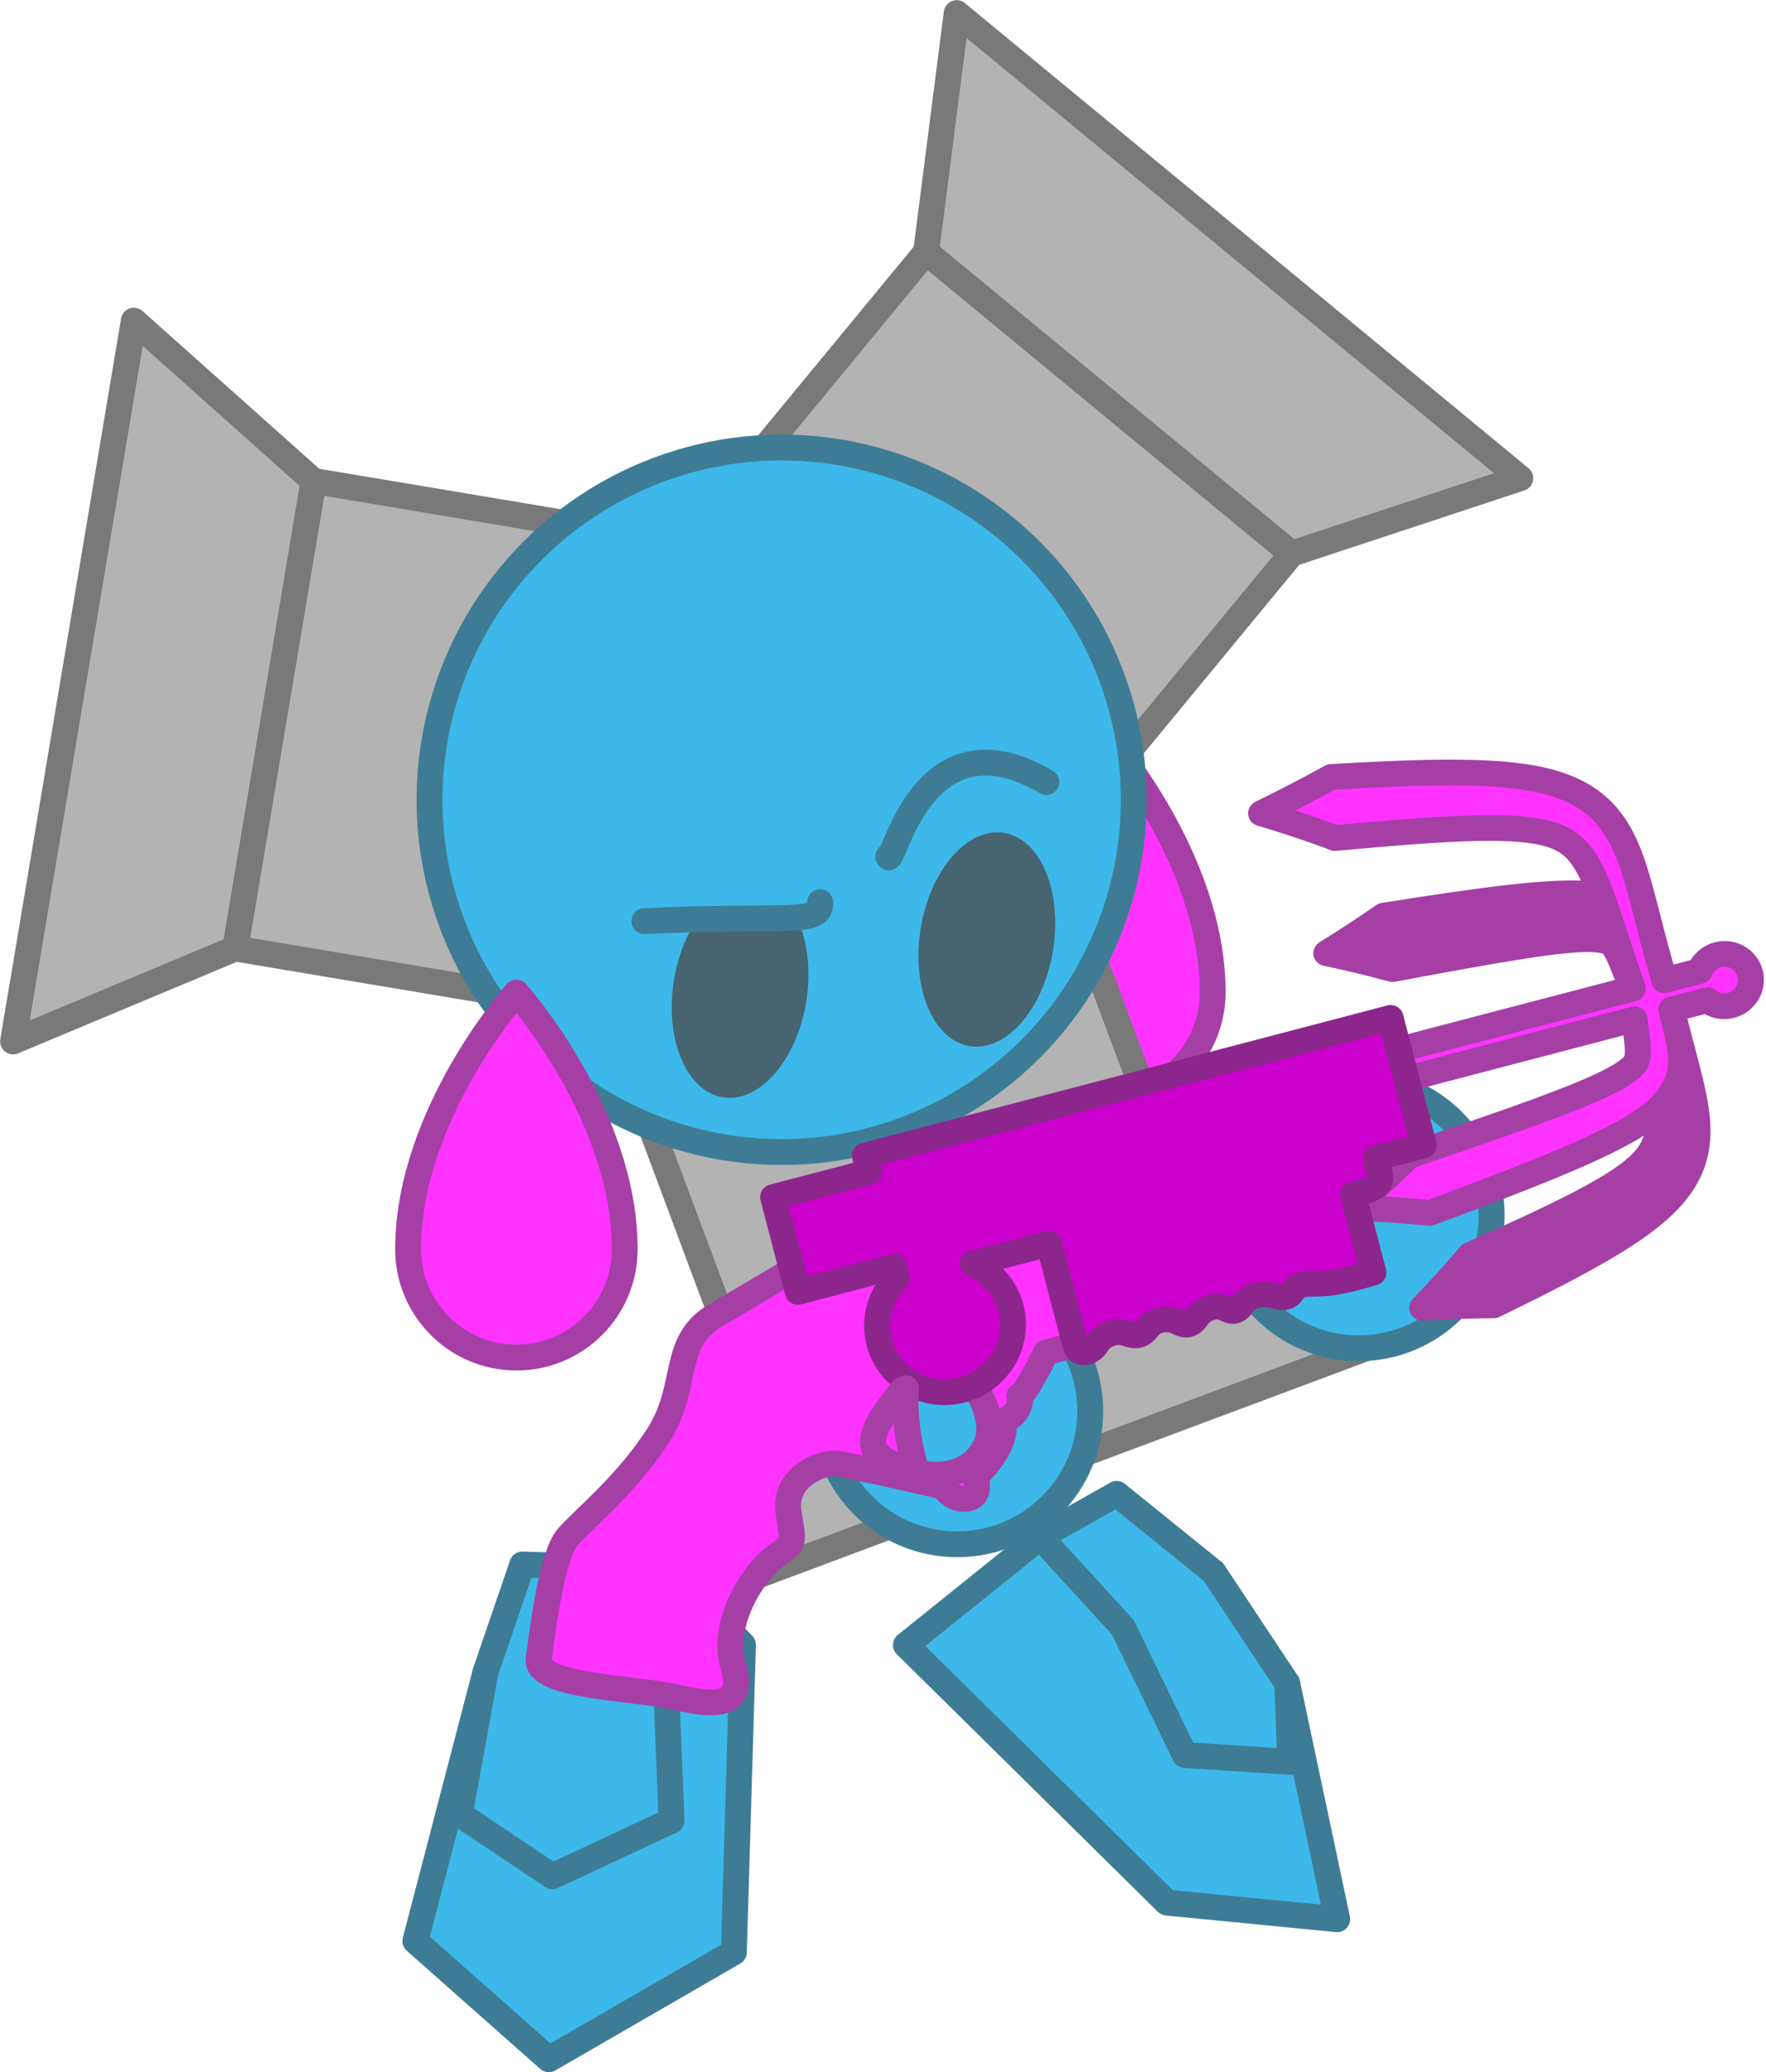
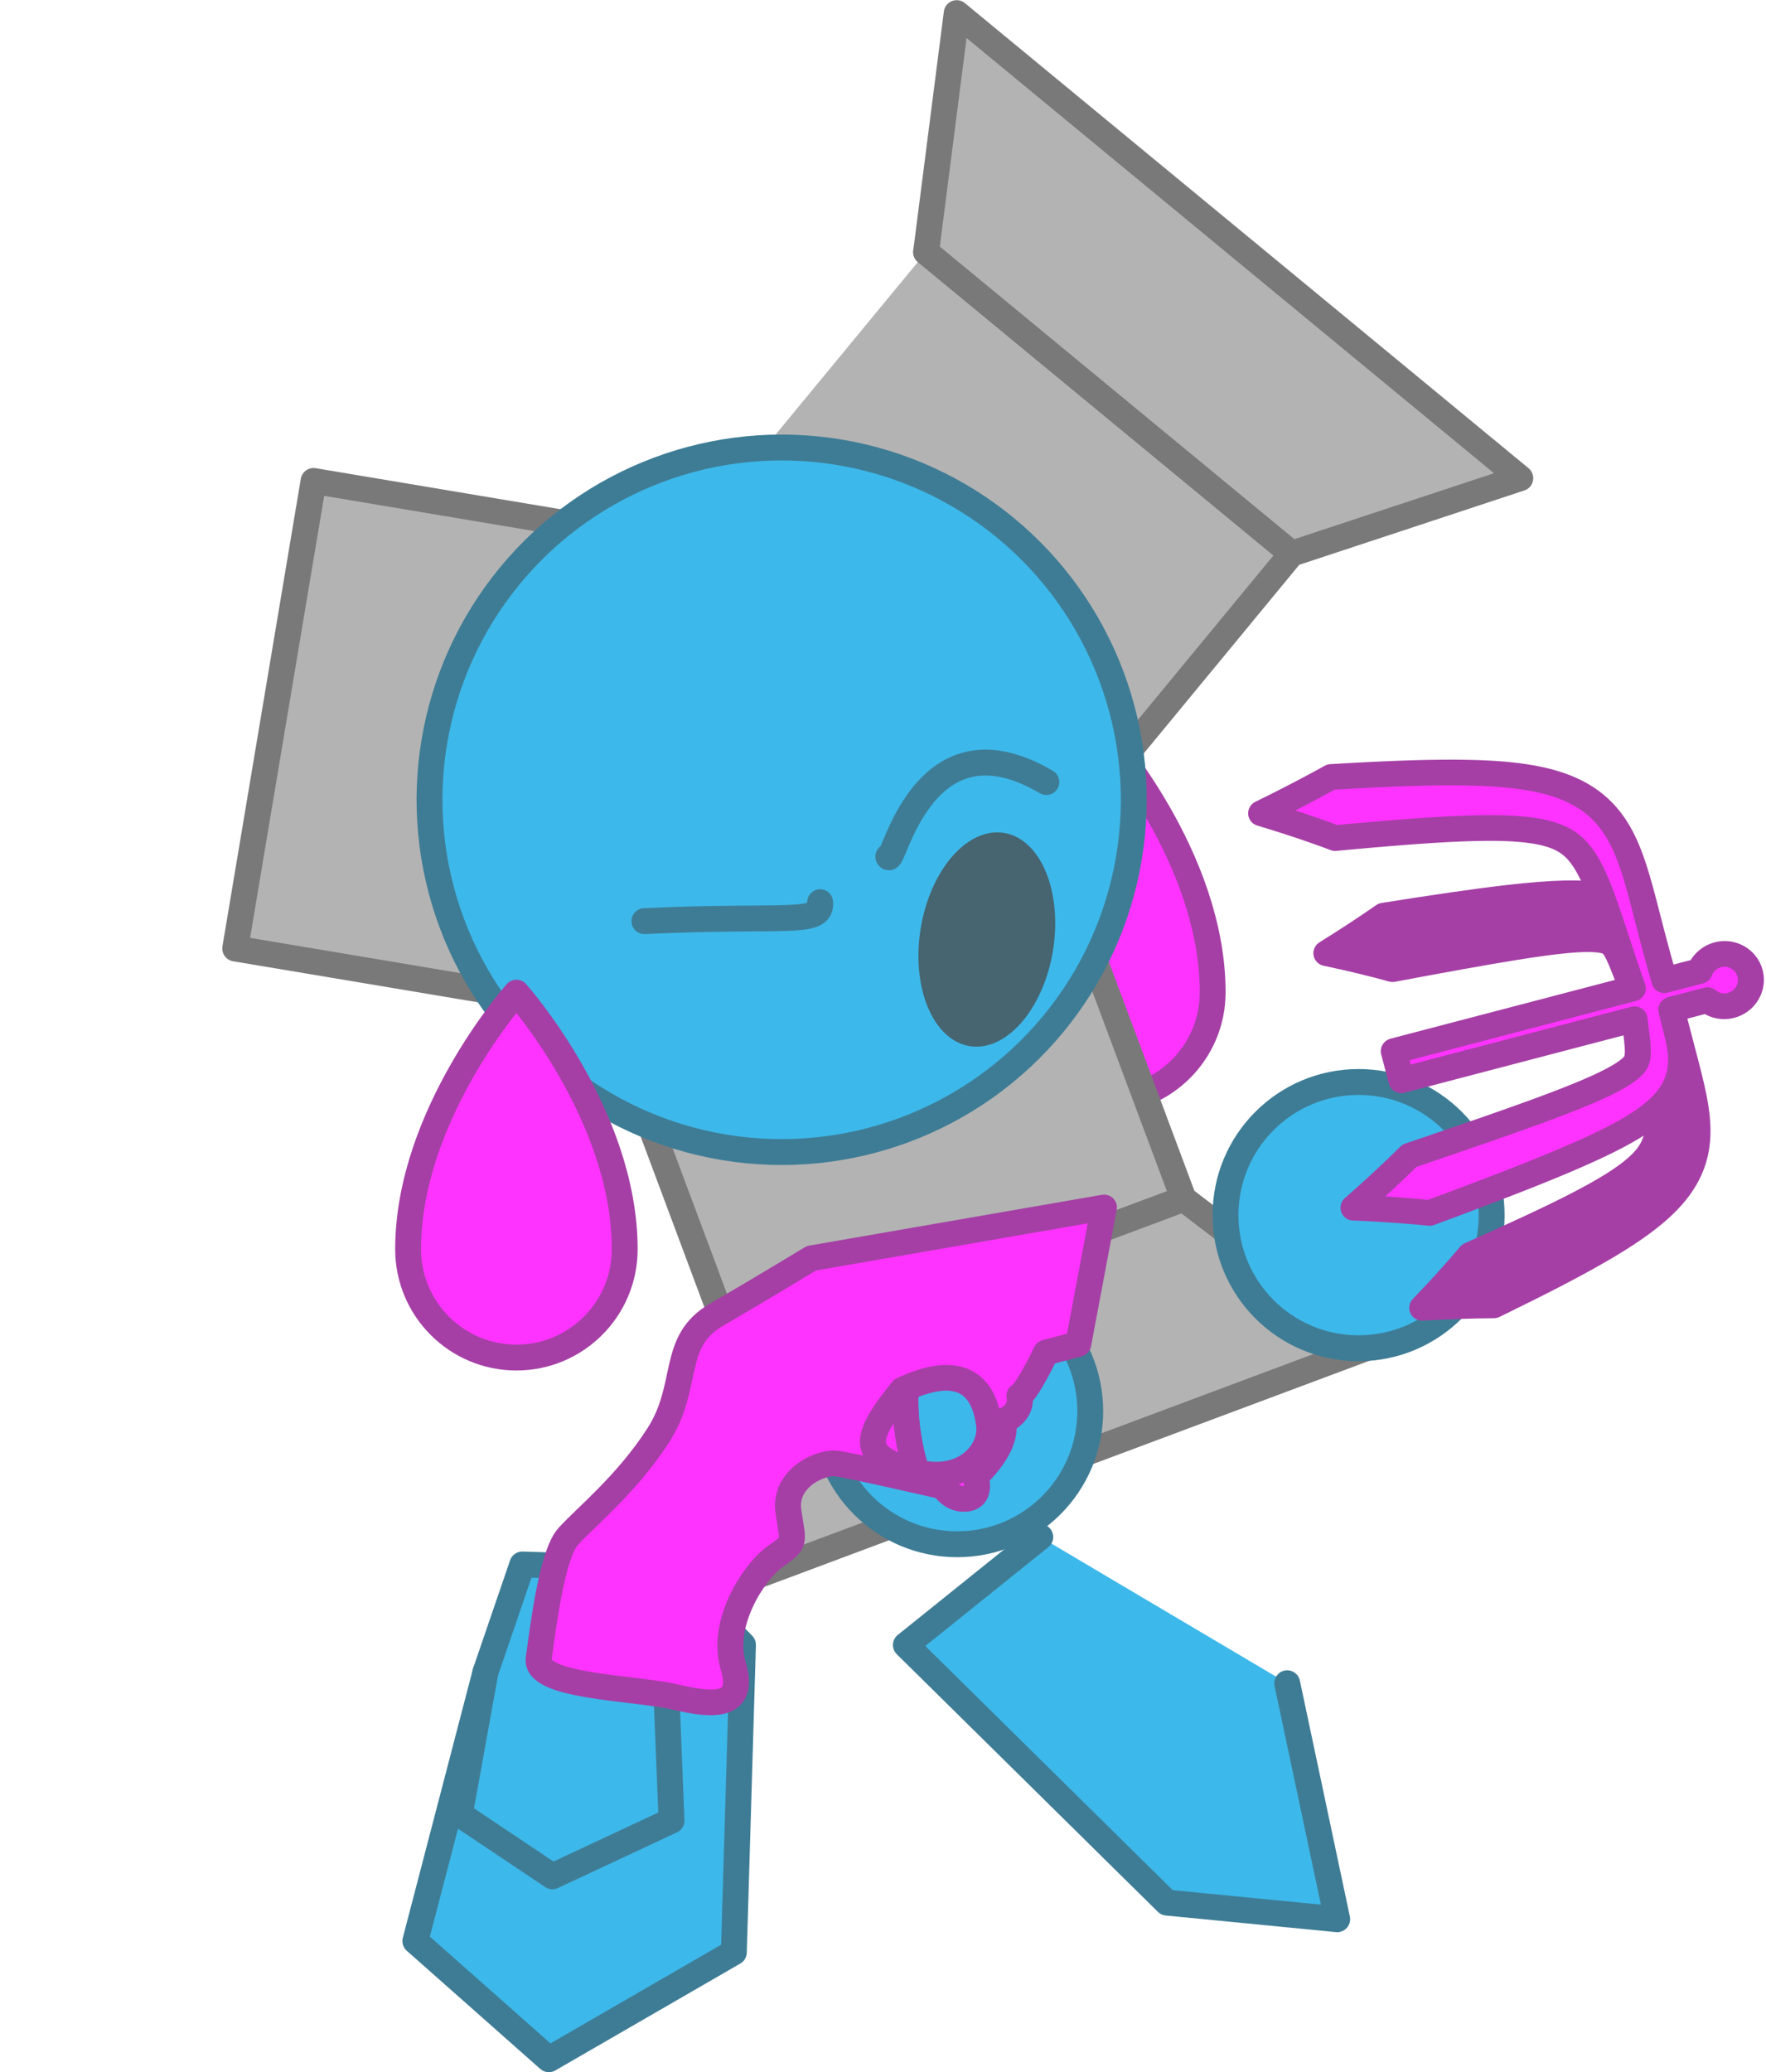
<svg xmlns="http://www.w3.org/2000/svg" xmlns:ns1="http://www.inkscape.org/namespaces/inkscape" xmlns:ns2="http://sodipodi.sourceforge.net/DTD/sodipodi-0.dtd" width="68.261mm" height="80.063mm" viewBox="0 0 68.261 80.063" version="1.1" id="svg1" ns1:version="1.3 (0e150ed6c4, 2023-07-21)" ns2:docname="Tanks.svg" xml:space="preserve">
  <ns2:namedview id="namedview1" pagecolor="#ffffff" bordercolor="#ffffff" borderopacity="1" ns1:showpageshadow="false" ns1:pageopacity="0" ns1:pagecheckerboard="1" ns1:deskcolor="#ededed" ns1:document-units="mm" ns1:export-bgcolor="#ffffff00" showguides="true" ns1:zoom="0.17904954" ns1:cx="1591.7382" ns1:cy="4764.0446" ns1:window-width="1366" ns1:window-height="705" ns1:window-x="-8" ns1:window-y="-8" ns1:window-maximized="1" ns1:current-layer="layer1" labelstyle="default" />
  <defs id="defs1" />
  <g ns1:label="Layer 1" ns1:groupmode="layer" id="layer1" transform="translate(-991.51,-1189.847)" style="display:inline">
    <g id="g2638" transform="translate(517.937,20.319)">
      <g id="g2632" transform="translate(-2.217,-1.847)">
        <path style="opacity:1;fill:#3db8ea;fill-opacity:1;fill-rule:evenodd;stroke:#3e7c95;stroke-width:1;stroke-linecap:round;stroke-linejoin:round;stroke-dasharray:none;stroke-opacity:1;paint-order:fill markers stroke" d="m 501.631,1231.996 2.877,2.93 -0.352,11.881 -7.151,4.132 -5.161,-4.567 2.712,-10.393" id="path2629" ns2:nodetypes="cccccc" />
        <path style="opacity:1;fill:#3db8ea;fill-opacity:1;fill-rule:evenodd;stroke:#3e7c95;stroke-width:1;stroke-linecap:round;stroke-linejoin:round;stroke-dasharray:none;stroke-opacity:1;paint-order:fill markers stroke" d="m 495.979,1231.823 5.652,0.172 -0.109,4.105 0.224,5.619 -4.605,2.152 -3.579,-2.395 0.994,-5.498 z" id="path2628" />
        <path style="opacity:1;fill:#3db8ea;fill-opacity:1;fill-rule:evenodd;stroke:#3e7c95;stroke-width:1;stroke-linecap:round;stroke-linejoin:round;stroke-dasharray:none;stroke-opacity:1;paint-order:fill markers stroke" d="m 516,1230.761 -5.195,4.173 10.091,9.953 6.581,0.642 -1.933,-9.118" id="path2631" />
-         <path style="opacity:1;fill:#3db8ea;fill-opacity:1;fill-rule:evenodd;stroke:#3e7c95;stroke-width:1;stroke-linecap:round;stroke-linejoin:round;stroke-dasharray:none;stroke-opacity:1;paint-order:fill markers stroke" d="m 518.952,1229.094 -2.953,1.667 3.191,3.488 2.398,4.936 4.078,0.264 -0.122,-3.038 -2.851,-4.297 z" id="path2630" />
      </g>
      <path id="path2638" style="fill:#ff33ff;fill-opacity:1;fill-rule:evenodd;stroke:#a53fa5;stroke-linecap:round;stroke-linejoin:round;stroke-opacity:1;paint-order:fill markers stroke" d="m 516.26,1197.956 c 0,0 -4.186,4.691 -4.186,9.912 0,2.312 1.874,4.186 4.186,4.186 2.312,0 4.186,-1.874 4.186,-4.186 0,-5.221 -4.186,-9.912 -4.186,-9.912 z" />
      <g id="g2627" transform="rotate(39.516,-1260.155,2898.761)">
-         <path id="path2622" style="fill:#b3b3b3;stroke:#797979;stroke-width:1;stroke-linecap:round;stroke-linejoin:round;stroke-dasharray:none;paint-order:fill markers stroke" d="m -989.165,446.325 h 18.317 v 22.363 h -18.317 z" ns2:nodetypes="ccccc" />
+         <path id="path2622" style="fill:#b3b3b3;stroke:#797979;stroke-width:1;stroke-linecap:round;stroke-linejoin:round;stroke-dasharray:none;paint-order:fill markers stroke" d="m -989.165,446.325 h 18.317 v 22.363 h -18.317 " ns2:nodetypes="ccccc" />
        <path style="fill:#b3b3b3;fill-opacity:1;stroke:#797979;stroke-width:1;stroke-linecap:round;stroke-linejoin:round;stroke-dasharray:none;stroke-opacity:1;paint-order:fill markers stroke" d="m -970.848,446.325 4.961,-7.874 h -28.239 l 4.961,7.874 z" id="path2623" ns2:nodetypes="ccccc" />
        <path id="path2624" style="fill:#b3b3b3;stroke:#797979;stroke-width:1;stroke-linecap:round;stroke-linejoin:round;stroke-dasharray:none;paint-order:fill markers stroke" d="m -1001.802,468.213 9.158,15.863 19.367,-11.182 -9.158,-15.863 z" ns2:nodetypes="ccccc" />
-         <path style="fill:#b3b3b3;fill-opacity:1;stroke:#797979;stroke-width:1;stroke-linecap:round;stroke-linejoin:round;stroke-dasharray:none;stroke-opacity:1;paint-order:fill markers stroke" d="m -992.644,484.076 -4.339,8.234 -14.119,-24.455 9.3,0.359 z" id="path2625" ns2:nodetypes="ccccc" />
        <path id="path2626" style="fill:#b3b3b3;stroke:#797979;stroke-width:1;stroke-linecap:round;stroke-linejoin:round;stroke-dasharray:none;paint-order:fill markers stroke" d="m -958.211,468.213 -9.158,15.863 -19.367,-11.181 9.158,-15.863 z" ns2:nodetypes="ccccc" />
        <path style="fill:#b3b3b3;fill-opacity:1;stroke:#797979;stroke-width:1;stroke-linecap:round;stroke-linejoin:round;stroke-dasharray:none;stroke-opacity:1;paint-order:fill markers stroke" d="m -967.369,484.076 4.339,8.234 14.119,-24.455 -9.3,0.359 z" id="path2627" ns2:nodetypes="ccccc" />
        <circle style="fill:#3db8ea;fill-opacity:1;stroke:#3e7c95;stroke-width:1;stroke-linecap:round;stroke-linejoin:round;stroke-dasharray:none;stroke-opacity:1;paint-order:fill markers stroke" id="circle2627" cx="-980.006" cy="466.204" r="13.611" />
      </g>
      <circle style="fill:#3db8ea;fill-opacity:1;stroke:#3e7c95;stroke-width:1;stroke-linecap:round;stroke-linejoin:round;stroke-dasharray:none;stroke-opacity:1;paint-order:fill markers stroke" id="circle2631" cx="-510.57" cy="1224.05" r="5.144" transform="scale(-1,1)" />
      <circle style="fill:#3db8ea;fill-opacity:1;stroke:#3e7c95;stroke-width:1;stroke-linecap:round;stroke-linejoin:round;stroke-dasharray:none;stroke-opacity:1;paint-order:fill markers stroke" id="circle2632" cx="-526.086" cy="1216.477" r="5.144" transform="scale(-1,1)" />
      <g id="g2611" transform="matrix(0.233,-0.061,0.06,0.23,321.23,995.896)" style="stroke-width:4.177">
        <path id="path2607" style="opacity:1;fill:#a53fa5;fill-opacity:1;fill-rule:nonzero;stroke:#a53fa5;stroke-width:4.177;stroke-linecap:round;stroke-linejoin:round;stroke-dasharray:none;stroke-opacity:1;paint-order:fill markers stroke" d="m 607.837,1069.947 c -3.217,1.198 -6.672,2.38 -10.401,3.544 3.482,1.765 6.694,3.511 9.642,5.24 8.412,0.608 14.881,1.103 19.914,1.601 3.439,0.34 6.132,0.673 8.27,1.031 2.153,0.361 3.608,0.725 4.635,1.087 0.499,0.176 0.868,0.342 1.143,0.486 0.266,0.139 0.464,0.269 0.606,0.38 0.146,0.114 0.278,0.243 0.404,0.425 0.129,0.187 0.255,0.435 0.374,0.782 0.25,0.727 0.409,1.688 0.581,3.057 0.166,1.321 0.337,2.94 0.643,4.778 l 2.59,-0.318 2.59,-0.318 c -0.124,-1.673 -0.125,-3.126 -0.134,-4.512 -0.009,-1.324 -0.023,-2.731 -0.236,-4.037 -0.111,-0.68 -0.282,-1.377 -0.554,-2.077 -0.275,-0.706 -0.646,-1.393 -1.139,-2.048 -0.492,-0.653 -1.078,-1.237 -1.752,-1.76 -0.669,-0.52 -1.417,-0.973 -2.233,-1.377 -1.614,-0.798 -3.593,-1.446 -5.975,-2.018 -2.395,-0.576 -5.301,-1.099 -8.826,-1.611 -5.16,-0.75 -11.741,-1.49 -20.14,-2.333 z m 36.259,23.742 c -0.313,3.762 -0.494,7.057 -0.678,9.916 -0.185,2.882 -0.37,5.269 -0.681,7.303 -0.312,2.037 -0.731,3.57 -1.311,4.787 -0.286,0.599 -0.607,1.114 -0.971,1.573 -0.362,0.457 -0.782,0.88 -1.278,1.281 -0.994,0.803 -2.376,1.589 -4.393,2.371 -2.031,0.788 -4.624,1.544 -7.996,2.325 -4.855,1.125 -11.101,2.253 -19.262,3.621 -2.892,2.069 -6.084,4.18 -9.569,6.333 4.022,0.819 7.739,1.681 11.217,2.575 8.138,-1.646 14.594,-3.093 19.695,-4.57 3.548,-1.027 6.525,-2.091 8.998,-3.286 2.481,-1.198 4.532,-2.564 6.154,-4.222 0.812,-0.831 1.501,-1.719 2.077,-2.672 0.575,-0.951 1.023,-1.942 1.373,-2.97 0.692,-2.035 0.998,-4.223 1.145,-6.532 0.146,-2.302 0.14,-4.903 0.132,-7.757 -0.009,-2.888 -0.022,-6.114 0.093,-9.806 l -2.372,-0.136 z" />
        <path id="rect2604" style="opacity:1;fill:#ff33ff;fill-opacity:1;fill-rule:evenodd;stroke:#a53fa5;stroke-width:4.177;stroke-linecap:round;stroke-linejoin:round;stroke-dasharray:none;stroke-opacity:1;paint-order:fill markers stroke" d="m 605.285,1045.978 c -3.818,0.982 -7.9,1.929 -12.316,2.828 3.827,2.365 7.332,4.682 10.507,6.954 8.96,1.502 15.818,2.741 21.15,3.976 3.703,0.858 6.551,1.687 8.78,2.553 2.214,0.86 3.732,1.722 4.823,2.604 0.545,0.441 1.006,0.904 1.404,1.407 0.399,0.504 0.753,1.07 1.066,1.728 0.637,1.336 1.097,3.02 1.439,5.256 0.342,2.234 0.545,4.854 0.748,8.019 0.193,2.999 0.39,6.466 0.706,10.368 H 603.937 v 4.895 h 38.658 c -0.104,0.83 -0.195,1.608 -0.282,2.301 -0.193,1.531 -0.371,2.607 -0.65,3.42 -0.133,0.387 -0.274,0.666 -0.418,0.874 -0.14,0.203 -0.288,0.348 -0.451,0.475 -0.159,0.124 -0.381,0.27 -0.679,0.426 -0.307,0.161 -0.72,0.346 -1.278,0.543 -1.149,0.405 -2.775,0.813 -5.184,1.216 -2.391,0.401 -5.404,0.774 -9.251,1.155 -5.629,0.556 -12.866,1.109 -22.276,1.79 -3.298,1.934 -6.891,3.887 -10.786,5.861 4.171,1.302 8.036,2.625 11.635,3.965 9.396,-0.944 16.758,-1.771 22.529,-2.61 3.942,-0.573 7.194,-1.158 9.873,-1.802 2.664,-0.64 4.877,-1.366 6.683,-2.258 0.913,-0.451 1.749,-0.959 2.498,-1.54 0.754,-0.585 1.409,-1.238 1.96,-1.969 0.552,-0.732 0.966,-1.501 1.274,-2.291 0.305,-0.783 0.495,-1.563 0.62,-2.323 0.239,-1.461 0.254,-3.036 0.265,-4.517 0.006,-0.87 0.011,-1.768 0.037,-2.715 h 5.975 a 4.248,4.248 0 0 0 3.462,1.801 4.248,4.248 0 0 0 4.248,-4.249 4.248,4.248 0 0 0 -4.248,-4.248 4.248,4.248 0 0 0 -3.461,1.801 h -5.853 c -0.119,-3.96 -0.107,-7.435 -0.098,-10.547 0.009,-3.134 0.015,-5.991 -0.145,-8.518 -0.16,-2.536 -0.496,-4.938 -1.256,-7.172 -0.384,-1.129 -0.877,-2.216 -1.508,-3.261 -0.633,-1.046 -1.389,-2.022 -2.28,-2.934 -1.78,-1.821 -4.033,-3.32 -6.757,-4.635 -2.716,-1.312 -5.985,-2.48 -9.881,-3.607 -5.601,-1.621 -12.69,-3.211 -21.626,-5.018 z" />
        <path id="path2604" style="opacity:1;fill:#ff33ff;fill-opacity:1;fill-rule:evenodd;stroke:#a53fa5;stroke-width:4.177;stroke-linecap:round;stroke-linejoin:round;stroke-dasharray:none;stroke-opacity:1;paint-order:fill markers stroke" d="m 505.115,1100.26 c 0,0 -8.866,2.678 -17.086,4.987 -8.22,2.309 -6.927,10.067 -13.854,16.532 -6.927,6.465 -14.888,10.03 -18.153,12.251 -3.265,2.22 -7.706,13.649 -9.47,17.959 -1.763,4.31 13.911,8.555 19.723,11.69 5.812,3.135 10.449,4.441 10.187,-2.612 -0.261,-7.053 6.857,-13.78 10.841,-15.347 3.984,-1.567 3.396,-1.176 3.984,-6.596 0.588,-5.42 6.988,-6.531 9.404,-5.551 2.416,0.98 15.673,8.033 15.673,8.033 0,0 0.719,2.612 3.2,2.873 2.482,0.261 2.155,-3.135 2.155,-3.135 0,0 6.531,-3.331 6.531,-7.641 1.437,0 3.592,-1.176 3.592,-3.265 1.306,-0.196 5.875,-5.704 5.875,-5.704 h 5.357 l 9.513,-20.411 z m 13.176,23.991 c 7.761,0.07 8.179,5.757 7.674,9.519 -0.572,4.258 -6.155,8.328 -13.196,4.449 -0.005,-0.127 -0.012,-0.242 -0.016,-0.374 -0.012,-0.405 -0.02,-0.832 -0.021,-1.275 -5.1e-4,-0.222 6.7e-4,-0.448 0.004,-0.679 0.003,-0.231 0.008,-0.466 0.015,-0.704 0.007,-0.239 0.016,-0.481 0.027,-0.727 0.011,-0.246 0.024,-0.496 0.04,-0.749 0.016,-0.253 0.034,-0.509 0.055,-0.768 0.021,-0.259 0.044,-0.522 0.071,-0.786 0.026,-0.265 0.056,-0.533 0.088,-0.802 0.032,-0.27 0.068,-0.542 0.106,-0.817 0.039,-0.274 0.08,-0.551 0.126,-0.829 0.045,-0.278 0.094,-0.558 0.147,-0.84 0.052,-0.281 0.109,-0.564 0.169,-0.848 0.06,-0.284 0.124,-0.569 0.192,-0.855 0.068,-0.286 0.141,-0.573 0.217,-0.86 0.076,-0.287 0.157,-0.575 0.242,-0.863 0.084,-0.285 0.173,-0.569 0.266,-0.854 1.427,-0.241 2.686,-0.346 3.795,-0.336 z" />
-         <path id="rect2603" style="opacity:1;fill:#cc00cc;fill-opacity:1;fill-rule:evenodd;stroke:#8c268c;stroke-width:4.177;stroke-linecap:round;stroke-linejoin:round;stroke-dasharray:none;stroke-opacity:1;paint-order:fill markers stroke" d="m 517.583,1086.314 v 2.745 h -15.934 v 15.938 h 15.934 v 1.92 a 10.906,10.906 0 0 0 -5.332,9.351 10.906,10.906 0 0 0 10.906,10.906 10.906,10.906 0 0 0 10.906,-10.906 10.906,10.906 0 0 0 -4.11,-8.526 h 12.654 c -0.008,3.49 -0.036,15.932 0.005,17.224 0.046,1.478 1.939,1.893 3.371,0.508 1.432,-1.385 3.741,-1.247 4.803,-0.554 1.062,0.693 2.078,1.478 3.694,0.185 1.616,-1.293 3.602,-0.692 4.479,-0.092 0.877,0.6 1.801,1.985 3.509,0.507 1.709,-1.478 3.602,-1.154 4.433,-0.646 0.831,0.508 1.57,1.894 3.232,0.416 1.662,-1.478 4.064,-0.739 5.033,-0.277 0.97,0.462 2.032,1.478 3.279,0.323 1.247,-1.154 2.124,-0.693 5.08,-0.046 2.955,0.646 8.266,0.369 8.266,0.369 v -13.069 c 5.498,0 5.051,-0.778 5.035,-4.849 h 7.942 v -21.427 z" />
        <path id="path2609" style="opacity:1;fill:#ff33ff;fill-opacity:1;fill-rule:evenodd;stroke:#a53fa5;stroke-width:4.177;stroke-linecap:round;stroke-linejoin:round;stroke-dasharray:none;stroke-opacity:1;paint-order:fill markers stroke" d="m 514.497,1124.586 c -0.204,0.034 -0.403,0.065 -0.613,0.105 -8.294,6.204 -9.012,8.751 -1.698,13.192 0.196,0.119 0.39,0.229 0.584,0.335 -0.005,-0.127 -0.012,-0.242 -0.016,-0.374 -0.012,-0.405 -0.02,-0.832 -0.021,-1.275 -5.1e-4,-0.222 6.7e-4,-0.448 0.004,-0.679 0.003,-0.231 0.008,-0.466 0.015,-0.704 0.007,-0.239 0.016,-0.481 0.027,-0.727 0.011,-0.246 0.024,-0.496 0.04,-0.749 0.016,-0.253 0.034,-0.509 0.055,-0.768 0.021,-0.259 0.044,-0.522 0.071,-0.786 0.026,-0.265 0.056,-0.533 0.088,-0.802 0.032,-0.27 0.068,-0.542 0.106,-0.817 0.039,-0.274 0.08,-0.551 0.126,-0.829 0.045,-0.278 0.094,-0.558 0.147,-0.84 0.052,-0.281 0.109,-0.564 0.169,-0.848 0.06,-0.284 0.124,-0.569 0.192,-0.855 0.068,-0.286 0.141,-0.573 0.217,-0.86 0.076,-0.287 0.157,-0.575 0.242,-0.863 0.084,-0.285 0.173,-0.569 0.266,-0.854 z" />
      </g>
      <path id="circle2637" style="fill:#ff33ff;fill-opacity:1;fill-rule:evenodd;stroke:#a53fa5;stroke-linecap:round;stroke-linejoin:round;stroke-opacity:1;paint-order:fill markers stroke" d="m 493.534,1207.882 c 0,0 -4.186,4.691 -4.186,9.912 0,2.312 1.874,4.186 4.186,4.186 2.312,0 4.186,-1.874 4.186,-4.186 0,-5.221 -4.186,-9.912 -4.186,-9.912 z" />
      <g id="g2637" transform="rotate(-3.408,-400.203,1313.532)">
-         <path id="path2632" style="fill:#466571;fill-opacity:1;stroke:none;stroke-width:1;stroke-linecap:round;stroke-linejoin:round;paint-order:fill markers stroke" d="m 509.336,1259.278 c -0.079,0 -0.156,-0.01 -0.246,-0.011 -0.261,-0.014 -0.571,-0.033 -0.937,-0.054 -0.183,-0.011 -0.38,-0.021 -0.592,-0.033 -0.212,-0.011 -0.44,-0.023 -0.683,-0.034 -0.243,-0.011 -0.503,-0.021 -0.779,-0.031 -0.277,-0.01 -0.57,-0.019 -0.882,-0.027 -0.018,-4e-4 -0.04,-6e-4 -0.058,-10e-4 a 2.592,4.172 12.531 0 0 -0.961,2.94 2.592,4.172 12.531 0 0 2.372,3.702 2.592,4.172 12.531 0 0 2.969,-4.483 2.592,4.172 12.531 0 0 -0.203,-1.97 z" />
        <path id="path2635" style="fill:#466571;fill-opacity:1;stroke:none;stroke-width:1;stroke-linecap:round;stroke-linejoin:round;paint-order:fill markers stroke" d="m 517.037,1256.117 a 2.592,4.172 12.531 0 0 -0.232,0.019 2.592,4.172 12.531 0 0 -2.969,4.484 2.592,4.172 12.531 0 0 2.372,3.702 2.592,4.172 12.531 0 0 2.969,-4.484 2.592,4.172 12.531 0 0 -1.914,-3.708 2.592,4.172 12.531 0 0 -0.227,-0.013 z" />
        <path style="opacity:1;fill:none;fill-opacity:1;fill-rule:evenodd;stroke:#3e7c95;stroke-width:1;stroke-linecap:round;stroke-linejoin:round;stroke-dasharray:none;stroke-opacity:1;paint-order:fill markers stroke" d="m 519.165,1254.292 c -4.661,-3.135 -6.125,3.004 -6.271,2.514" id="path2634" />
        <path style="opacity:1;fill:#3db8ea;fill-opacity:1;fill-rule:evenodd;stroke:#3e7c95;stroke-width:1;stroke-linecap:round;stroke-linejoin:round;stroke-dasharray:none;stroke-opacity:1;paint-order:fill markers stroke" d="m 503.336,1258.733 c 5.486,0.065 6.857,0.588 6.824,-0.327" id="path2637" />
      </g>
    </g>
  </g>
  <script id="mesh_polyfill" type="text/javascript">
!function(){const t="http://www.w3.org/2000/svg",e="http://www.w3.org/1999/xlink",s="http://www.w3.org/1999/xhtml",r=2;if(document.createElementNS(t,"meshgradient").x)return;const n=(t,e,s,r)=&gt;{let n=new x(.5*(e.x+s.x),.5*(e.y+s.y)),o=new x(.5*(t.x+e.x),.5*(t.y+e.y)),i=new x(.5*(s.x+r.x),.5*(s.y+r.y)),a=new x(.5*(n.x+o.x),.5*(n.y+o.y)),h=new x(.5*(n.x+i.x),.5*(n.y+i.y)),l=new x(.5*(a.x+h.x),.5*(a.y+h.y));return[[t,o,a,l],[l,h,i,r]]},o=t=&gt;{let e=t[0].distSquared(t[1]),s=t[2].distSquared(t[3]),r=.25*t[0].distSquared(t[2]),n=.25*t[1].distSquared(t[3]),o=e&gt;s?e:s,i=r&gt;n?r:n;return 18*(o&gt;i?o:i)},i=(t,e)=&gt;Math.sqrt(t.distSquared(e)),a=(t,e)=&gt;t.scale(2/3).add(e.scale(1/3)),h=t=&gt;{let e,s,r,n,o,i,a,h=new g;return t.match(/(\w+\(\s*[^)]+\))+/g).forEach(t=&gt;{let l=t.match(/[\w.-]+/g),d=l.shift();switch(d){case"translate":2===l.length?e=new g(1,0,0,1,l[0],l[1]):(console.error("mesh.js: translate does not have 2 arguments!"),e=new g(1,0,0,1,0,0)),h=h.append(e);break;case"scale":1===l.length?s=new g(l[0],0,0,l[0],0,0):2===l.length?s=new g(l[0],0,0,l[1],0,0):(console.error("mesh.js: scale does not have 1 or 2 arguments!"),s=new g(1,0,0,1,0,0)),h=h.append(s);break;case"rotate":if(3===l.length&amp;&amp;(e=new g(1,0,0,1,l[1],l[2]),h=h.append(e)),l[0]){r=l[0]*Math.PI/180;let t=Math.cos(r),e=Math.sin(r);Math.abs(t)&lt;1e-16&amp;&amp;(t=0),Math.abs(e)&lt;1e-16&amp;&amp;(e=0),a=new g(t,e,-e,t,0,0),h=h.append(a)}else console.error("math.js: No argument to rotate transform!");3===l.length&amp;&amp;(e=new g(1,0,0,1,-l[1],-l[2]),h=h.append(e));break;case"skewX":l[0]?(r=l[0]*Math.PI/180,n=Math.tan(r),o=new g(1,0,n,1,0,0),h=h.append(o)):console.error("math.js: No argument to skewX transform!");break;case"skewY":l[0]?(r=l[0]*Math.PI/180,n=Math.tan(r),i=new g(1,n,0,1,0,0),h=h.append(i)):console.error("math.js: No argument to skewY transform!");break;case"matrix":6===l.length?h=h.append(new g(...l)):console.error("math.js: Incorrect number of arguments for matrix!");break;default:console.error("mesh.js: Unhandled transform type: "+d)}}),h},l=t=&gt;{let e=[],s=t.split(/[ ,]+/);for(let t=0,r=s.length-1;t&lt;r;t+=2)e.push(new x(parseFloat(s[t]),parseFloat(s[t+1])));return e},d=(t,e)=&gt;{for(let s in e)t.setAttribute(s,e[s])},c=(t,e,s,r,n)=&gt;{let o,i,a=[0,0,0,0];for(let h=0;h&lt;3;++h)e[h]&lt;t[h]&amp;&amp;e[h]&lt;s[h]||t[h]&lt;e[h]&amp;&amp;s[h]&lt;e[h]?a[h]=0:(a[h]=.5*((e[h]-t[h])/r+(s[h]-e[h])/n),o=Math.abs(3*(e[h]-t[h])/r),i=Math.abs(3*(s[h]-e[h])/n),a[h]&gt;o?a[h]=o:a[h]&gt;i&amp;&amp;(a[h]=i));return a},u=[[1,0,0,0,0,0,0,0,0,0,0,0,0,0,0,0],[0,0,0,0,1,0,0,0,0,0,0,0,0,0,0,0],[-3,3,0,0,-2,-1,0,0,0,0,0,0,0,0,0,0],[2,-2,0,0,1,1,0,0,0,0,0,0,0,0,0,0],[0,0,0,0,0,0,0,0,1,0,0,0,0,0,0,0],[0,0,0,0,0,0,0,0,0,0,0,0,1,0,0,0],[0,0,0,0,0,0,0,0,-3,3,0,0,-2,-1,0,0],[0,0,0,0,0,0,0,0,2,-2,0,0,1,1,0,0],[-3,0,3,0,0,0,0,0,-2,0,-1,0,0,0,0,0],[0,0,0,0,-3,0,3,0,0,0,0,0,-2,0,-1,0],[9,-9,-9,9,6,3,-6,-3,6,-6,3,-3,4,2,2,1],[-6,6,6,-6,-3,-3,3,3,-4,4,-2,2,-2,-2,-1,-1],[2,0,-2,0,0,0,0,0,1,0,1,0,0,0,0,0],[0,0,0,0,2,0,-2,0,0,0,0,0,1,0,1,0],[-6,6,6,-6,-4,-2,4,2,-3,3,-3,3,-2,-1,-2,-1],[4,-4,-4,4,2,2,-2,-2,2,-2,2,-2,1,1,1,1]],f=t=&gt;{let e=[];for(let s=0;s&lt;16;++s){e[s]=0;for(let r=0;r&lt;16;++r)e[s]+=u[s][r]*t[r]}return e},p=(t,e,s)=&gt;{const r=e*e,n=s*s,o=e*e*e,i=s*s*s;return t[0]+t[1]*e+t[2]*r+t[3]*o+t[4]*s+t[5]*s*e+t[6]*s*r+t[7]*s*o+t[8]*n+t[9]*n*e+t[10]*n*r+t[11]*n*o+t[12]*i+t[13]*i*e+t[14]*i*r+t[15]*i*o},y=t=&gt;{let e=[],s=[],r=[];for(let s=0;s&lt;4;++s)e[s]=[],e[s][0]=n(t[0][s],t[1][s],t[2][s],t[3][s]),e[s][1]=[],e[s][1].push(...n(...e[s][0][0])),e[s][1].push(...n(...e[s][0][1])),e[s][2]=[],e[s][2].push(...n(...e[s][1][0])),e[s][2].push(...n(...e[s][1][1])),e[s][2].push(...n(...e[s][1][2])),e[s][2].push(...n(...e[s][1][3]));for(let t=0;t&lt;8;++t){s[t]=[];for(let r=0;r&lt;4;++r)s[t][r]=[],s[t][r][0]=n(e[0][2][t][r],e[1][2][t][r],e[2][2][t][r],e[3][2][t][r]),s[t][r][1]=[],s[t][r][1].push(...n(...s[t][r][0][0])),s[t][r][1].push(...n(...s[t][r][0][1])),s[t][r][2]=[],s[t][r][2].push(...n(...s[t][r][1][0])),s[t][r][2].push(...n(...s[t][r][1][1])),s[t][r][2].push(...n(...s[t][r][1][2])),s[t][r][2].push(...n(...s[t][r][1][3]))}for(let t=0;t&lt;8;++t){r[t]=[];for(let e=0;e&lt;8;++e)r[t][e]=[],r[t][e][0]=s[t][0][2][e],r[t][e][1]=s[t][1][2][e],r[t][e][2]=s[t][2][2][e],r[t][e][3]=s[t][3][2][e]}return r};class x{constructor(t,e){this.x=t||0,this.y=e||0}toString(){return`(x=${this.x}, y=${this.y})`}clone(){return new x(this.x,this.y)}add(t){return new x(this.x+t.x,this.y+t.y)}scale(t){return void 0===t.x?new x(this.x*t,this.y*t):new x(this.x*t.x,this.y*t.y)}distSquared(t){let e=this.x-t.x,s=this.y-t.y;return e*e+s*s}transform(t){let e=this.x*t.a+this.y*t.c+t.e,s=this.x*t.b+this.y*t.d+t.f;return new x(e,s)}}class g{constructor(t,e,s,r,n,o){void 0===t?(this.a=1,this.b=0,this.c=0,this.d=1,this.e=0,this.f=0):(this.a=t,this.b=e,this.c=s,this.d=r,this.e=n,this.f=o)}toString(){return`affine: ${this.a} ${this.c} ${this.e} \n       ${this.b} ${this.d} ${this.f}`}append(t){t instanceof g||console.error("mesh.js: argument to Affine.append is not affine!");let e=this.a*t.a+this.c*t.b,s=this.b*t.a+this.d*t.b,r=this.a*t.c+this.c*t.d,n=this.b*t.c+this.d*t.d,o=this.a*t.e+this.c*t.f+this.e,i=this.b*t.e+this.d*t.f+this.f;return new g(e,s,r,n,o,i)}}class w{constructor(t,e){this.nodes=t,this.colors=e}paintCurve(t,e){if(o(this.nodes)&gt;r){const s=n(...this.nodes);let r=[[],[]],o=[[],[]];for(let t=0;t&lt;4;++t)r[0][t]=this.colors[0][t],r[1][t]=(this.colors[0][t]+this.colors[1][t])/2,o[0][t]=r[1][t],o[1][t]=this.colors[1][t];let i=new w(s[0],r),a=new w(s[1],o);i.paintCurve(t,e),a.paintCurve(t,e)}else{let s=Math.round(this.nodes[0].x);if(s&gt;=0&amp;&amp;s&lt;e){let r=4*(~~this.nodes[0].y*e+s);t[r]=Math.round(this.colors[0][0]),t[r+1]=Math.round(this.colors[0][1]),t[r+2]=Math.round(this.colors[0][2]),t[r+3]=Math.round(this.colors[0][3])}}}}class m{constructor(t,e){this.nodes=t,this.colors=e}split(){let t=[[],[],[],[]],e=[[],[],[],[]],s=[[[],[]],[[],[]]],r=[[[],[]],[[],[]]];for(let s=0;s&lt;4;++s){const r=n(this.nodes[0][s],this.nodes[1][s],this.nodes[2][s],this.nodes[3][s]);t[0][s]=r[0][0],t[1][s]=r[0][1],t[2][s]=r[0][2],t[3][s]=r[0][3],e[0][s]=r[1][0],e[1][s]=r[1][1],e[2][s]=r[1][2],e[3][s]=r[1][3]}for(let t=0;t&lt;4;++t)s[0][0][t]=this.colors[0][0][t],s[0][1][t]=this.colors[0][1][t],s[1][0][t]=(this.colors[0][0][t]+this.colors[1][0][t])/2,s[1][1][t]=(this.colors[0][1][t]+this.colors[1][1][t])/2,r[0][0][t]=s[1][0][t],r[0][1][t]=s[1][1][t],r[1][0][t]=this.colors[1][0][t],r[1][1][t]=this.colors[1][1][t];return[new m(t,s),new m(e,r)]}paint(t,e){let s,n=!1;for(let t=0;t&lt;4;++t)if((s=o([this.nodes[0][t],this.nodes[1][t],this.nodes[2][t],this.nodes[3][t]]))&gt;r){n=!0;break}if(n){let s=this.split();s[0].paint(t,e),s[1].paint(t,e)}else{new w([...this.nodes[0]],[...this.colors[0]]).paintCurve(t,e)}}}class b{constructor(t){this.readMesh(t),this.type=t.getAttribute("type")||"bilinear"}readMesh(t){let e=[[]],s=[[]],r=Number(t.getAttribute("x")),n=Number(t.getAttribute("y"));e[0][0]=new x(r,n);let o=t.children;for(let t=0,r=o.length;t&lt;r;++t){e[3*t+1]=[],e[3*t+2]=[],e[3*t+3]=[],s[t+1]=[];let r=o[t].children;for(let n=0,o=r.length;n&lt;o;++n){let o=r[n].children;for(let r=0,i=o.length;r&lt;i;++r){let i=r;0!==t&amp;&amp;++i;let h,d=o[r].getAttribute("path"),c="l";null!=d&amp;&amp;(c=(h=d.match(/\s*([lLcC])\s*(.*)/))[1]);let u=l(h[2]);switch(c){case"l":0===i?(e[3*t][3*n+3]=u[0].add(e[3*t][3*n]),e[3*t][3*n+1]=a(e[3*t][3*n],e[3*t][3*n+3]),e[3*t][3*n+2]=a(e[3*t][3*n+3],e[3*t][3*n])):1===i?(e[3*t+3][3*n+3]=u[0].add(e[3*t][3*n+3]),e[3*t+1][3*n+3]=a(e[3*t][3*n+3],e[3*t+3][3*n+3]),e[3*t+2][3*n+3]=a(e[3*t+3][3*n+3],e[3*t][3*n+3])):2===i?(0===n&amp;&amp;(e[3*t+3][3*n+0]=u[0].add(e[3*t+3][3*n+3])),e[3*t+3][3*n+1]=a(e[3*t+3][3*n],e[3*t+3][3*n+3]),e[3*t+3][3*n+2]=a(e[3*t+3][3*n+3],e[3*t+3][3*n])):(e[3*t+1][3*n]=a(e[3*t][3*n],e[3*t+3][3*n]),e[3*t+2][3*n]=a(e[3*t+3][3*n],e[3*t][3*n]));break;case"L":0===i?(e[3*t][3*n+3]=u[0],e[3*t][3*n+1]=a(e[3*t][3*n],e[3*t][3*n+3]),e[3*t][3*n+2]=a(e[3*t][3*n+3],e[3*t][3*n])):1===i?(e[3*t+3][3*n+3]=u[0],e[3*t+1][3*n+3]=a(e[3*t][3*n+3],e[3*t+3][3*n+3]),e[3*t+2][3*n+3]=a(e[3*t+3][3*n+3],e[3*t][3*n+3])):2===i?(0===n&amp;&amp;(e[3*t+3][3*n+0]=u[0]),e[3*t+3][3*n+1]=a(e[3*t+3][3*n],e[3*t+3][3*n+3]),e[3*t+3][3*n+2]=a(e[3*t+3][3*n+3],e[3*t+3][3*n])):(e[3*t+1][3*n]=a(e[3*t][3*n],e[3*t+3][3*n]),e[3*t+2][3*n]=a(e[3*t+3][3*n],e[3*t][3*n]));break;case"c":0===i?(e[3*t][3*n+1]=u[0].add(e[3*t][3*n]),e[3*t][3*n+2]=u[1].add(e[3*t][3*n]),e[3*t][3*n+3]=u[2].add(e[3*t][3*n])):1===i?(e[3*t+1][3*n+3]=u[0].add(e[3*t][3*n+3]),e[3*t+2][3*n+3]=u[1].add(e[3*t][3*n+3]),e[3*t+3][3*n+3]=u[2].add(e[3*t][3*n+3])):2===i?(e[3*t+3][3*n+2]=u[0].add(e[3*t+3][3*n+3]),e[3*t+3][3*n+1]=u[1].add(e[3*t+3][3*n+3]),0===n&amp;&amp;(e[3*t+3][3*n+0]=u[2].add(e[3*t+3][3*n+3]))):(e[3*t+2][3*n]=u[0].add(e[3*t+3][3*n]),e[3*t+1][3*n]=u[1].add(e[3*t+3][3*n]));break;case"C":0===i?(e[3*t][3*n+1]=u[0],e[3*t][3*n+2]=u[1],e[3*t][3*n+3]=u[2]):1===i?(e[3*t+1][3*n+3]=u[0],e[3*t+2][3*n+3]=u[1],e[3*t+3][3*n+3]=u[2]):2===i?(e[3*t+3][3*n+2]=u[0],e[3*t+3][3*n+1]=u[1],0===n&amp;&amp;(e[3*t+3][3*n+0]=u[2])):(e[3*t+2][3*n]=u[0],e[3*t+1][3*n]=u[1]);break;default:console.error("mesh.js: "+c+" invalid path type.")}if(0===t&amp;&amp;0===n||r&gt;0){let e=window.getComputedStyle(o[r]).stopColor.match(/^rgb\s*\(\s*(\d+)\s*,\s*(\d+)\s*,\s*(\d+)\s*\)$/i),a=window.getComputedStyle(o[r]).stopOpacity,h=255;a&amp;&amp;(h=Math.floor(255*a)),e&amp;&amp;(0===i?(s[t][n]=[],s[t][n][0]=Math.floor(e[1]),s[t][n][1]=Math.floor(e[2]),s[t][n][2]=Math.floor(e[3]),s[t][n][3]=h):1===i?(s[t][n+1]=[],s[t][n+1][0]=Math.floor(e[1]),s[t][n+1][1]=Math.floor(e[2]),s[t][n+1][2]=Math.floor(e[3]),s[t][n+1][3]=h):2===i?(s[t+1][n+1]=[],s[t+1][n+1][0]=Math.floor(e[1]),s[t+1][n+1][1]=Math.floor(e[2]),s[t+1][n+1][2]=Math.floor(e[3]),s[t+1][n+1][3]=h):3===i&amp;&amp;(s[t+1][n]=[],s[t+1][n][0]=Math.floor(e[1]),s[t+1][n][1]=Math.floor(e[2]),s[t+1][n][2]=Math.floor(e[3]),s[t+1][n][3]=h))}}e[3*t+1][3*n+1]=new x,e[3*t+1][3*n+2]=new x,e[3*t+2][3*n+1]=new x,e[3*t+2][3*n+2]=new x,e[3*t+1][3*n+1].x=(-4*e[3*t][3*n].x+6*(e[3*t][3*n+1].x+e[3*t+1][3*n].x)+-2*(e[3*t][3*n+3].x+e[3*t+3][3*n].x)+3*(e[3*t+3][3*n+1].x+e[3*t+1][3*n+3].x)+-1*e[3*t+3][3*n+3].x)/9,e[3*t+1][3*n+2].x=(-4*e[3*t][3*n+3].x+6*(e[3*t][3*n+2].x+e[3*t+1][3*n+3].x)+-2*(e[3*t][3*n].x+e[3*t+3][3*n+3].x)+3*(e[3*t+3][3*n+2].x+e[3*t+1][3*n].x)+-1*e[3*t+3][3*n].x)/9,e[3*t+2][3*n+1].x=(-4*e[3*t+3][3*n].x+6*(e[3*t+3][3*n+1].x+e[3*t+2][3*n].x)+-2*(e[3*t+3][3*n+3].x+e[3*t][3*n].x)+3*(e[3*t][3*n+1].x+e[3*t+2][3*n+3].x)+-1*e[3*t][3*n+3].x)/9,e[3*t+2][3*n+2].x=(-4*e[3*t+3][3*n+3].x+6*(e[3*t+3][3*n+2].x+e[3*t+2][3*n+3].x)+-2*(e[3*t+3][3*n].x+e[3*t][3*n+3].x)+3*(e[3*t][3*n+2].x+e[3*t+2][3*n].x)+-1*e[3*t][3*n].x)/9,e[3*t+1][3*n+1].y=(-4*e[3*t][3*n].y+6*(e[3*t][3*n+1].y+e[3*t+1][3*n].y)+-2*(e[3*t][3*n+3].y+e[3*t+3][3*n].y)+3*(e[3*t+3][3*n+1].y+e[3*t+1][3*n+3].y)+-1*e[3*t+3][3*n+3].y)/9,e[3*t+1][3*n+2].y=(-4*e[3*t][3*n+3].y+6*(e[3*t][3*n+2].y+e[3*t+1][3*n+3].y)+-2*(e[3*t][3*n].y+e[3*t+3][3*n+3].y)+3*(e[3*t+3][3*n+2].y+e[3*t+1][3*n].y)+-1*e[3*t+3][3*n].y)/9,e[3*t+2][3*n+1].y=(-4*e[3*t+3][3*n].y+6*(e[3*t+3][3*n+1].y+e[3*t+2][3*n].y)+-2*(e[3*t+3][3*n+3].y+e[3*t][3*n].y)+3*(e[3*t][3*n+1].y+e[3*t+2][3*n+3].y)+-1*e[3*t][3*n+3].y)/9,e[3*t+2][3*n+2].y=(-4*e[3*t+3][3*n+3].y+6*(e[3*t+3][3*n+2].y+e[3*t+2][3*n+3].y)+-2*(e[3*t+3][3*n].y+e[3*t][3*n+3].y)+3*(e[3*t][3*n+2].y+e[3*t+2][3*n].y)+-1*e[3*t][3*n].y)/9}}this.nodes=e,this.colors=s}paintMesh(t,e){let s=(this.nodes.length-1)/3,r=(this.nodes[0].length-1)/3;if("bilinear"===this.type||s&lt;2||r&lt;2){let n;for(let o=0;o&lt;s;++o)for(let s=0;s&lt;r;++s){let r=[];for(let t=3*o,e=3*o+4;t&lt;e;++t)r.push(this.nodes[t].slice(3*s,3*s+4));let i=[];i.push(this.colors[o].slice(s,s+2)),i.push(this.colors[o+1].slice(s,s+2)),(n=new m(r,i)).paint(t,e)}}else{let n,o,a,h,l,d,u;const x=s,g=r;s++,r++;let w=new Array(s);for(let t=0;t&lt;s;++t){w[t]=new Array(r);for(let e=0;e&lt;r;++e)w[t][e]=[],w[t][e][0]=this.nodes[3*t][3*e],w[t][e][1]=this.colors[t][e]}for(let t=0;t&lt;s;++t)for(let e=0;e&lt;r;++e)0!==t&amp;&amp;t!==x&amp;&amp;(n=i(w[t-1][e][0],w[t][e][0]),o=i(w[t+1][e][0],w[t][e][0]),w[t][e][2]=c(w[t-1][e][1],w[t][e][1],w[t+1][e][1],n,o)),0!==e&amp;&amp;e!==g&amp;&amp;(n=i(w[t][e-1][0],w[t][e][0]),o=i(w[t][e+1][0],w[t][e][0]),w[t][e][3]=c(w[t][e-1][1],w[t][e][1],w[t][e+1][1],n,o));for(let t=0;t&lt;r;++t){w[0][t][2]=[],w[x][t][2]=[];for(let e=0;e&lt;4;++e)n=i(w[1][t][0],w[0][t][0]),o=i(w[x][t][0],w[x-1][t][0]),w[0][t][2][e]=n&gt;0?2*(w[1][t][1][e]-w[0][t][1][e])/n-w[1][t][2][e]:0,w[x][t][2][e]=o&gt;0?2*(w[x][t][1][e]-w[x-1][t][1][e])/o-w[x-1][t][2][e]:0}for(let t=0;t&lt;s;++t){w[t][0][3]=[],w[t][g][3]=[];for(let e=0;e&lt;4;++e)n=i(w[t][1][0],w[t][0][0]),o=i(w[t][g][0],w[t][g-1][0]),w[t][0][3][e]=n&gt;0?2*(w[t][1][1][e]-w[t][0][1][e])/n-w[t][1][3][e]:0,w[t][g][3][e]=o&gt;0?2*(w[t][g][1][e]-w[t][g-1][1][e])/o-w[t][g-1][3][e]:0}for(let s=0;s&lt;x;++s)for(let r=0;r&lt;g;++r){let n=i(w[s][r][0],w[s+1][r][0]),o=i(w[s][r+1][0],w[s+1][r+1][0]),c=i(w[s][r][0],w[s][r+1][0]),x=i(w[s+1][r][0],w[s+1][r+1][0]),g=[[],[],[],[]];for(let t=0;t&lt;4;++t){(d=[])[0]=w[s][r][1][t],d[1]=w[s+1][r][1][t],d[2]=w[s][r+1][1][t],d[3]=w[s+1][r+1][1][t],d[4]=w[s][r][2][t]*n,d[5]=w[s+1][r][2][t]*n,d[6]=w[s][r+1][2][t]*o,d[7]=w[s+1][r+1][2][t]*o,d[8]=w[s][r][3][t]*c,d[9]=w[s+1][r][3][t]*x,d[10]=w[s][r+1][3][t]*c,d[11]=w[s+1][r+1][3][t]*x,d[12]=0,d[13]=0,d[14]=0,d[15]=0,u=f(d);for(let e=0;e&lt;9;++e){g[t][e]=[];for(let s=0;s&lt;9;++s)g[t][e][s]=p(u,e/8,s/8),g[t][e][s]&gt;255?g[t][e][s]=255:g[t][e][s]&lt;0&amp;&amp;(g[t][e][s]=0)}}h=[];for(let t=3*s,e=3*s+4;t&lt;e;++t)h.push(this.nodes[t].slice(3*r,3*r+4));l=y(h);for(let s=0;s&lt;8;++s)for(let r=0;r&lt;8;++r)(a=new m(l[s][r],[[[g[0][s][r],g[1][s][r],g[2][s][r],g[3][s][r]],[g[0][s][r+1],g[1][s][r+1],g[2][s][r+1],g[3][s][r+1]]],[[g[0][s+1][r],g[1][s+1][r],g[2][s+1][r],g[3][s+1][r]],[g[0][s+1][r+1],g[1][s+1][r+1],g[2][s+1][r+1],g[3][s+1][r+1]]]])).paint(t,e)}}}transform(t){if(t instanceof x)for(let e=0,s=this.nodes.length;e&lt;s;++e)for(let s=0,r=this.nodes[0].length;s&lt;r;++s)this.nodes[e][s]=this.nodes[e][s].add(t);else if(t instanceof g)for(let e=0,s=this.nodes.length;e&lt;s;++e)for(let s=0,r=this.nodes[0].length;s&lt;r;++s)this.nodes[e][s]=this.nodes[e][s].transform(t)}scale(t){for(let e=0,s=this.nodes.length;e&lt;s;++e)for(let s=0,r=this.nodes[0].length;s&lt;r;++s)this.nodes[e][s]=this.nodes[e][s].scale(t)}}document.querySelectorAll("rect,circle,ellipse,path,text").forEach((r,n)=&gt;{let o=r.getAttribute("id");o||(o="patchjs_shape"+n,r.setAttribute("id",o));const i=r.style.fill.match(/^url\(\s*"?\s*#([^\s"]+)"?\s*\)/),a=r.style.stroke.match(/^url\(\s*"?\s*#([^\s"]+)"?\s*\)/);if(i&amp;&amp;i[1]){const a=document.getElementById(i[1]);if(a&amp;&amp;"meshgradient"===a.nodeName){const i=r.getBBox();let l=document.createElementNS(s,"canvas");d(l,{width:i.width,height:i.height});const c=l.getContext("2d");let u=c.createImageData(i.width,i.height);const f=new b(a);"objectBoundingBox"===a.getAttribute("gradientUnits")&amp;&amp;f.scale(new x(i.width,i.height));const p=a.getAttribute("gradientTransform");null!=p&amp;&amp;f.transform(h(p)),"userSpaceOnUse"===a.getAttribute("gradientUnits")&amp;&amp;f.transform(new x(-i.x,-i.y)),f.paintMesh(u.data,l.width),c.putImageData(u,0,0);const y=document.createElementNS(t,"image");d(y,{width:i.width,height:i.height,x:i.x,y:i.y});let g=l.toDataURL();y.setAttributeNS(e,"xlink:href",g),r.parentNode.insertBefore(y,r),r.style.fill="none";const w=document.createElementNS(t,"use");w.setAttributeNS(e,"xlink:href","#"+o);const m="patchjs_clip"+n,M=document.createElementNS(t,"clipPath");M.setAttribute("id",m),M.appendChild(w),r.parentElement.insertBefore(M,r),y.setAttribute("clip-path","url(#"+m+")"),u=null,l=null,g=null}}if(a&amp;&amp;a[1]){const o=document.getElementById(a[1]);if(o&amp;&amp;"meshgradient"===o.nodeName){const i=parseFloat(r.style.strokeWidth.slice(0,-2))*(parseFloat(r.style.strokeMiterlimit)||parseFloat(r.getAttribute("stroke-miterlimit"))||1),a=r.getBBox(),l=Math.trunc(a.width+i),c=Math.trunc(a.height+i),u=Math.trunc(a.x-i/2),f=Math.trunc(a.y-i/2);let p=document.createElementNS(s,"canvas");d(p,{width:l,height:c});const y=p.getContext("2d");let g=y.createImageData(l,c);const w=new b(o);"objectBoundingBox"===o.getAttribute("gradientUnits")&amp;&amp;w.scale(new x(l,c));const m=o.getAttribute("gradientTransform");null!=m&amp;&amp;w.transform(h(m)),"userSpaceOnUse"===o.getAttribute("gradientUnits")&amp;&amp;w.transform(new x(-u,-f)),w.paintMesh(g.data,p.width),y.putImageData(g,0,0);const M=document.createElementNS(t,"image");d(M,{width:l,height:c,x:0,y:0});let S=p.toDataURL();M.setAttributeNS(e,"xlink:href",S);const k="pattern_clip"+n,A=document.createElementNS(t,"pattern");d(A,{id:k,patternUnits:"userSpaceOnUse",width:l,height:c,x:u,y:f}),A.appendChild(M),o.parentNode.appendChild(A),r.style.stroke="url(#"+k+")",g=null,p=null,S=null}}})}();
</script>
</svg>